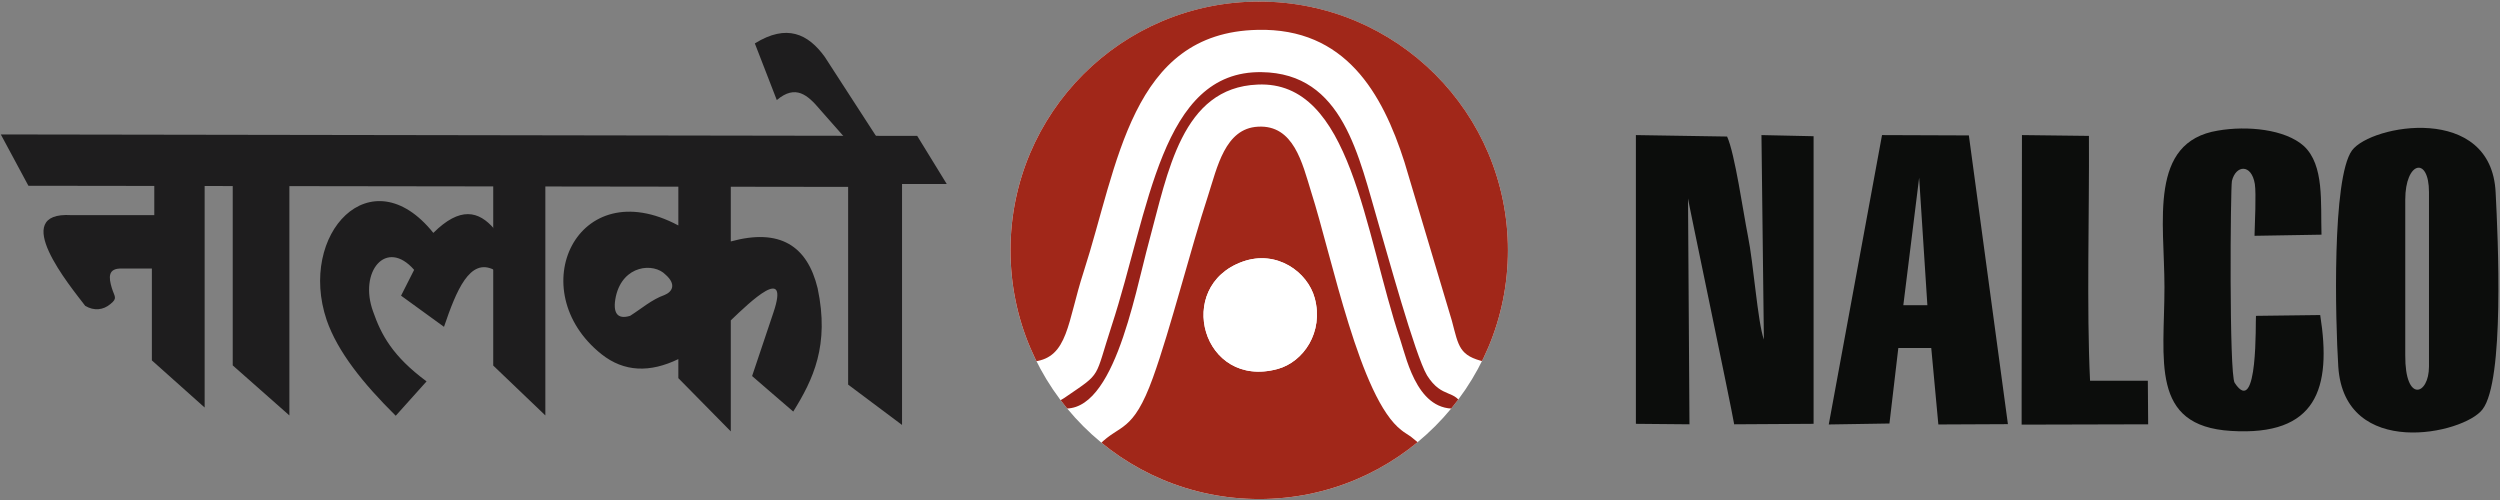
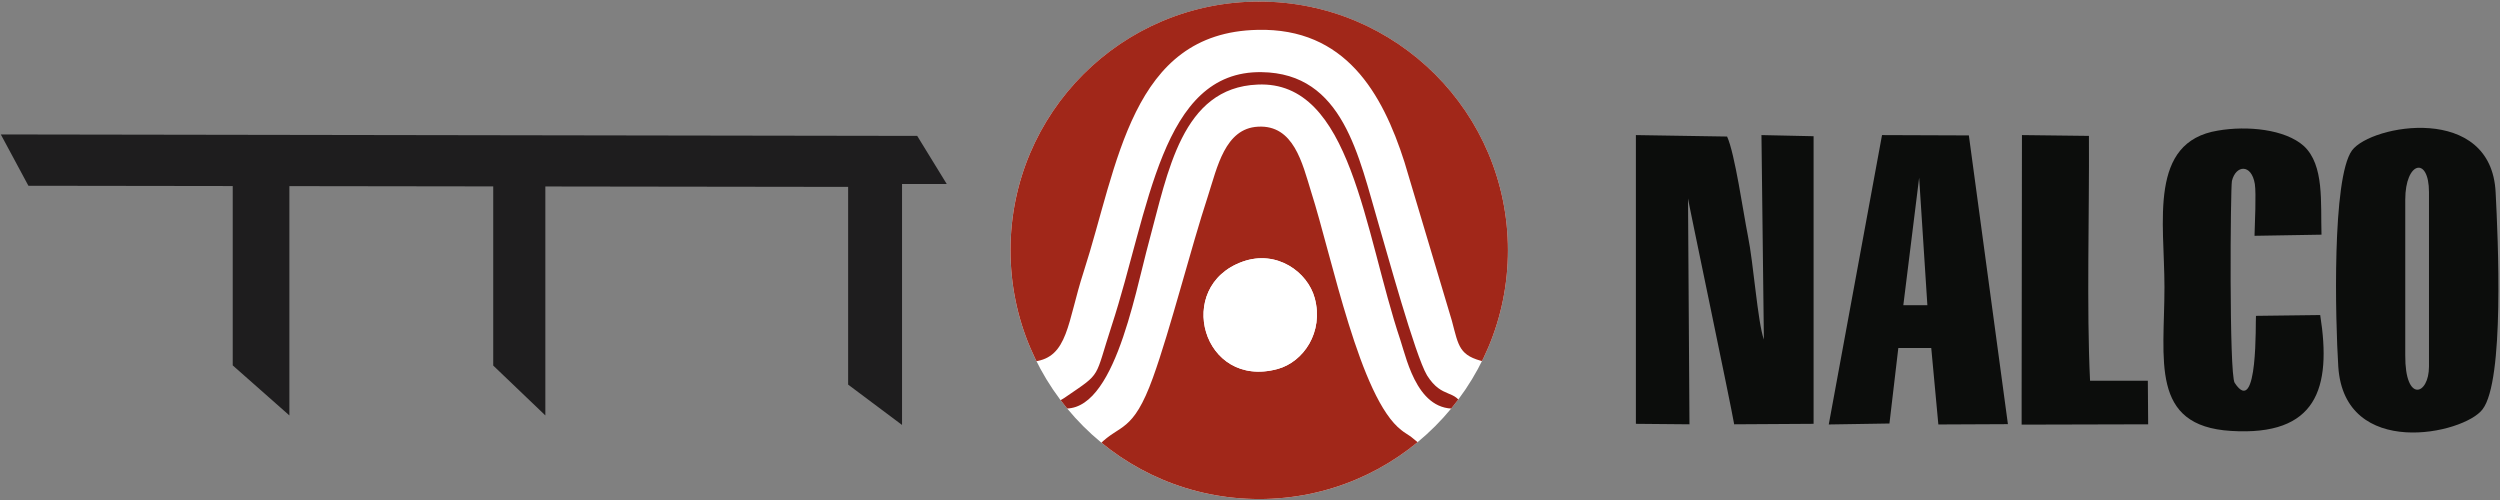
<svg xmlns="http://www.w3.org/2000/svg" version="1.2" viewBox="0 0 1549 310" width="1549" height="310">
  <rect x="0" y="0" width="1549" height="310" fill="#808080" stroke="none" />
  <defs>
    <clipPath clipPathUnits="userSpaceOnUse" id="cp1">
      <path d="m780.21 309.2c-85.22 0-154.1-68.89-154.1-154.12 0-85.22 68.88-154.11 154.1-154.11 85.22 0 154.1 68.89 154.1 154.11 0 85.23-68.88 154.12-154.1 154.12z" />
    </clipPath>
  </defs>
  <style>.a{fill:#0c0d0c}.b{fill:#1e1d1e}.c{fill:#fff}.d{fill:#a12719}.e{fill:#982118}</style>
  <path fill-rule="evenodd" class="a" d="m1013.6 83.7l56.5 0.9c4.8 10.3 10.1 47.6 12.9 61.5 3.5 17.1 6 53.3 9.9 64.3l-1.5-126.7 32.3 0.7v178.2l-49.2 0.3c-2.2-13-28.6-138.6-28.6-139.9l0.9 139.9-33.2-0.3zm32.3 39.3q0 0 0 0zm411.4-29.8c11.9-16 86.4-29.4 89 26.1 1.5 29 5.5 116.6-8.1 134.3-11.5 15.4-85.7 31.4-89.4-26.5-1.8-28.6-4-116.6 8.5-133.9zm47.7 25.9c0-22.6-14.7-19.1-14.7 4.6v96.4c-0.2 29.8 14.7 24.8 14.7 7zm-459.1 3.9z" />
  <path fill-rule="evenodd" class="a" d="m1437.6 195.2c7.2 45.5-2.2 75.1-55.2 71.8-50.5-3-41.3-43.9-41.3-89.1 0-40.6-10.1-90 33.2-97 18-3.1 41.5-0.9 53.2 9.6 12.7 11.9 10.3 34.9 10.9 54.9l-41.5 0.7c0.2-7.5 1.1-26.1 0.2-32.1-2.1-12.7-11.8-11.8-14.2-1.9-0.9 3.7-1.8 119.8 1.7 125.1 14.7 22.4 12.8-39.1 13.2-41.5zm-266.9 67.2l-37.6 0.6 33-179.3 53.8 0.2 24.2 178.9-43.1 0.2-4.4-47.4h-20.4zm8.6-73.3h14.9l-5.1-79z" />
  <path fill-rule="evenodd" class="a" d="m1252.6 263.1l78.4-0.2-0.2-27h-35.8c-2.2-44.4-0.4-105-0.7-151.7l-41.5-0.5-0.2 164.5z" />
  <path fill-rule="evenodd" class="b" d="m0.5 83.3l567.8 0.9 18.3 29.8h-27.7v149.3l-33.4-25v-122.5l-507.9-0.7z" />
-   <path fill-rule="evenodd" class="b" d="m511 35.2c-10.3-14.2-23.5-20.6-43.3-8.3 4.6 11.6 9 23.5 13.6 35.1 11.7-9.9 19.2-3.1 26.8 5.9 5.5 6.2 11 12.5 16.5 18.7l22.4 4.2zm-415.4 98.1h-51.4c-39.1-2.4-0.8 43.9 8.6 56.2 5.5 3.3 11.2 2.6 15.6-1.1 4.6-3.7 2.6-4.4 0.9-9.9-2-6.6-2.6-12.5 6.4-12.1h18.4v56.9l32.7 29.2v-139.6l-31.2-2z" />
  <path fill-rule="evenodd" class="b" d="m144.2 111.4h35.1v146l-35.1-31zm161.4 0h32.3v146l-32.3-30.9z" />
-   <path fill-rule="evenodd" class="b" d="m420.3 111.4h32.5v38.2c30.3-8.3 47.4 2.6 53.8 29 7.5 35.3-2.8 56.6-15.1 76.4-8.6-7.3-17-14.7-25.5-22 4.4-13.2 8.8-26.1 13.2-39.3 10.3-30.5-14.5-6.6-26.4 4.8v68.8l-32.5-33v-11.8c-17.6 8.5-33.6 8.1-47.7-3.1-49.4-39.5-15.1-113.3 47.7-79.7zm-38.7 72.2c-2.2 10.4 0.9 14.5 8.8 12.1 7-4.4 13.4-10.1 21.3-12.9 4.9-2 7.5-6.6 0.7-12.6-7.3-7.6-26.4-6.1-30.8 13.4zm-133.1-0.4l8.1-16c-17.3-19.8-34.5 1.1-25.4 25.9 5 14.3 12 27.6 33.1 43.2-6.3 7-12.7 14.1-19.1 21.3-20.4-20.2-36-39.7-42.8-59.3-18-53.3 27.4-102.2 66.1-54 16.5-16.4 28.1-13.8 37.8-2.4-0.2 8.4-0.2 16.9-0.2 25.3-15-7.7-23.3 12.7-31 35.3z" />
  <path fill-rule="evenodd" class="c" d="m780.2 309.2c-85.2 0-154.1-68.9-154.1-154.1 0-85.2 68.9-154.1 154.1-154.1 85.2 0 154.1 68.9 154.1 154.1 0 85.2-68.9 154.1-154.1 154.1z" />
  <g clip-path="url(#cp1)">
    <path fill-rule="evenodd" class="d" d="m640.8 224c21.1-2.6 20.5-24.4 30.6-55.5 21.3-65.9 29.2-148.4 107.8-150 54.3-1.3 77.3 39.1 91 81.9l29.4 98.4c4.2 15.8 4.4 21.7 20.6 25.4 27.7-31.4 20.5-111.3-8.5-154.3-44-65-135.3-91.7-208.7-48.9-42.6 24.8-75.1 70-78.4 121.4-1.6 24.5 3.3 64 16.2 81.6z" />
    <path fill-rule="evenodd" class="d" d="m714.4 233.9c10.8-29.9 23.3-79.7 34.1-112.6 5.7-17.6 10.5-41.7 30.9-42.8 22.2-1.3 27.5 22.6 33 40.4 13 40.8 30.3 128.2 56 147.7 1.8 1.5 3.3 2.2 5.7 3.9l6 4.9c-49.7 45.4-149 46.7-198.8 0 12.5-12.8 20.6-6.8 33.1-41.5zm77.3-5.3c15.9-4.4 28.6-22.8 22.9-43.9-4.4-16.2-23.5-30.1-44.6-22.6-42.8 15.2-25 79.3 21.7 66.5z" />
    <path fill-rule="evenodd" class="c" d="m770 162.1c-42.8 15.2-25 79.3 21.7 66.5 15.9-4.4 28.6-22.8 22.9-43.9-4.4-16.2-23.5-30.1-44.6-22.6z" />
    <path fill-rule="evenodd" class="e" d="m654.7 252.3c34.5 9.7 47.9-68.5 57.3-102.9 11.6-42.6 20.2-95.1 67.2-97 58.2-2.7 65.9 91 88.5 158.4 4.2 12.8 11.5 47.7 38.9 41.7-4.8-12-12.9-4.8-22.4-19.9-7.4-12.3-25.2-77.5-29.9-93.3-12.5-42.4-21.9-94-72.7-94.6-62.4-0.9-69.4 85.6-92.9 157.4-10.7 32.9-5.9 28.5-27.7 43.4-5.2 3.8-3.7 0.9-6.3 6.8z" />
  </g>
</svg>